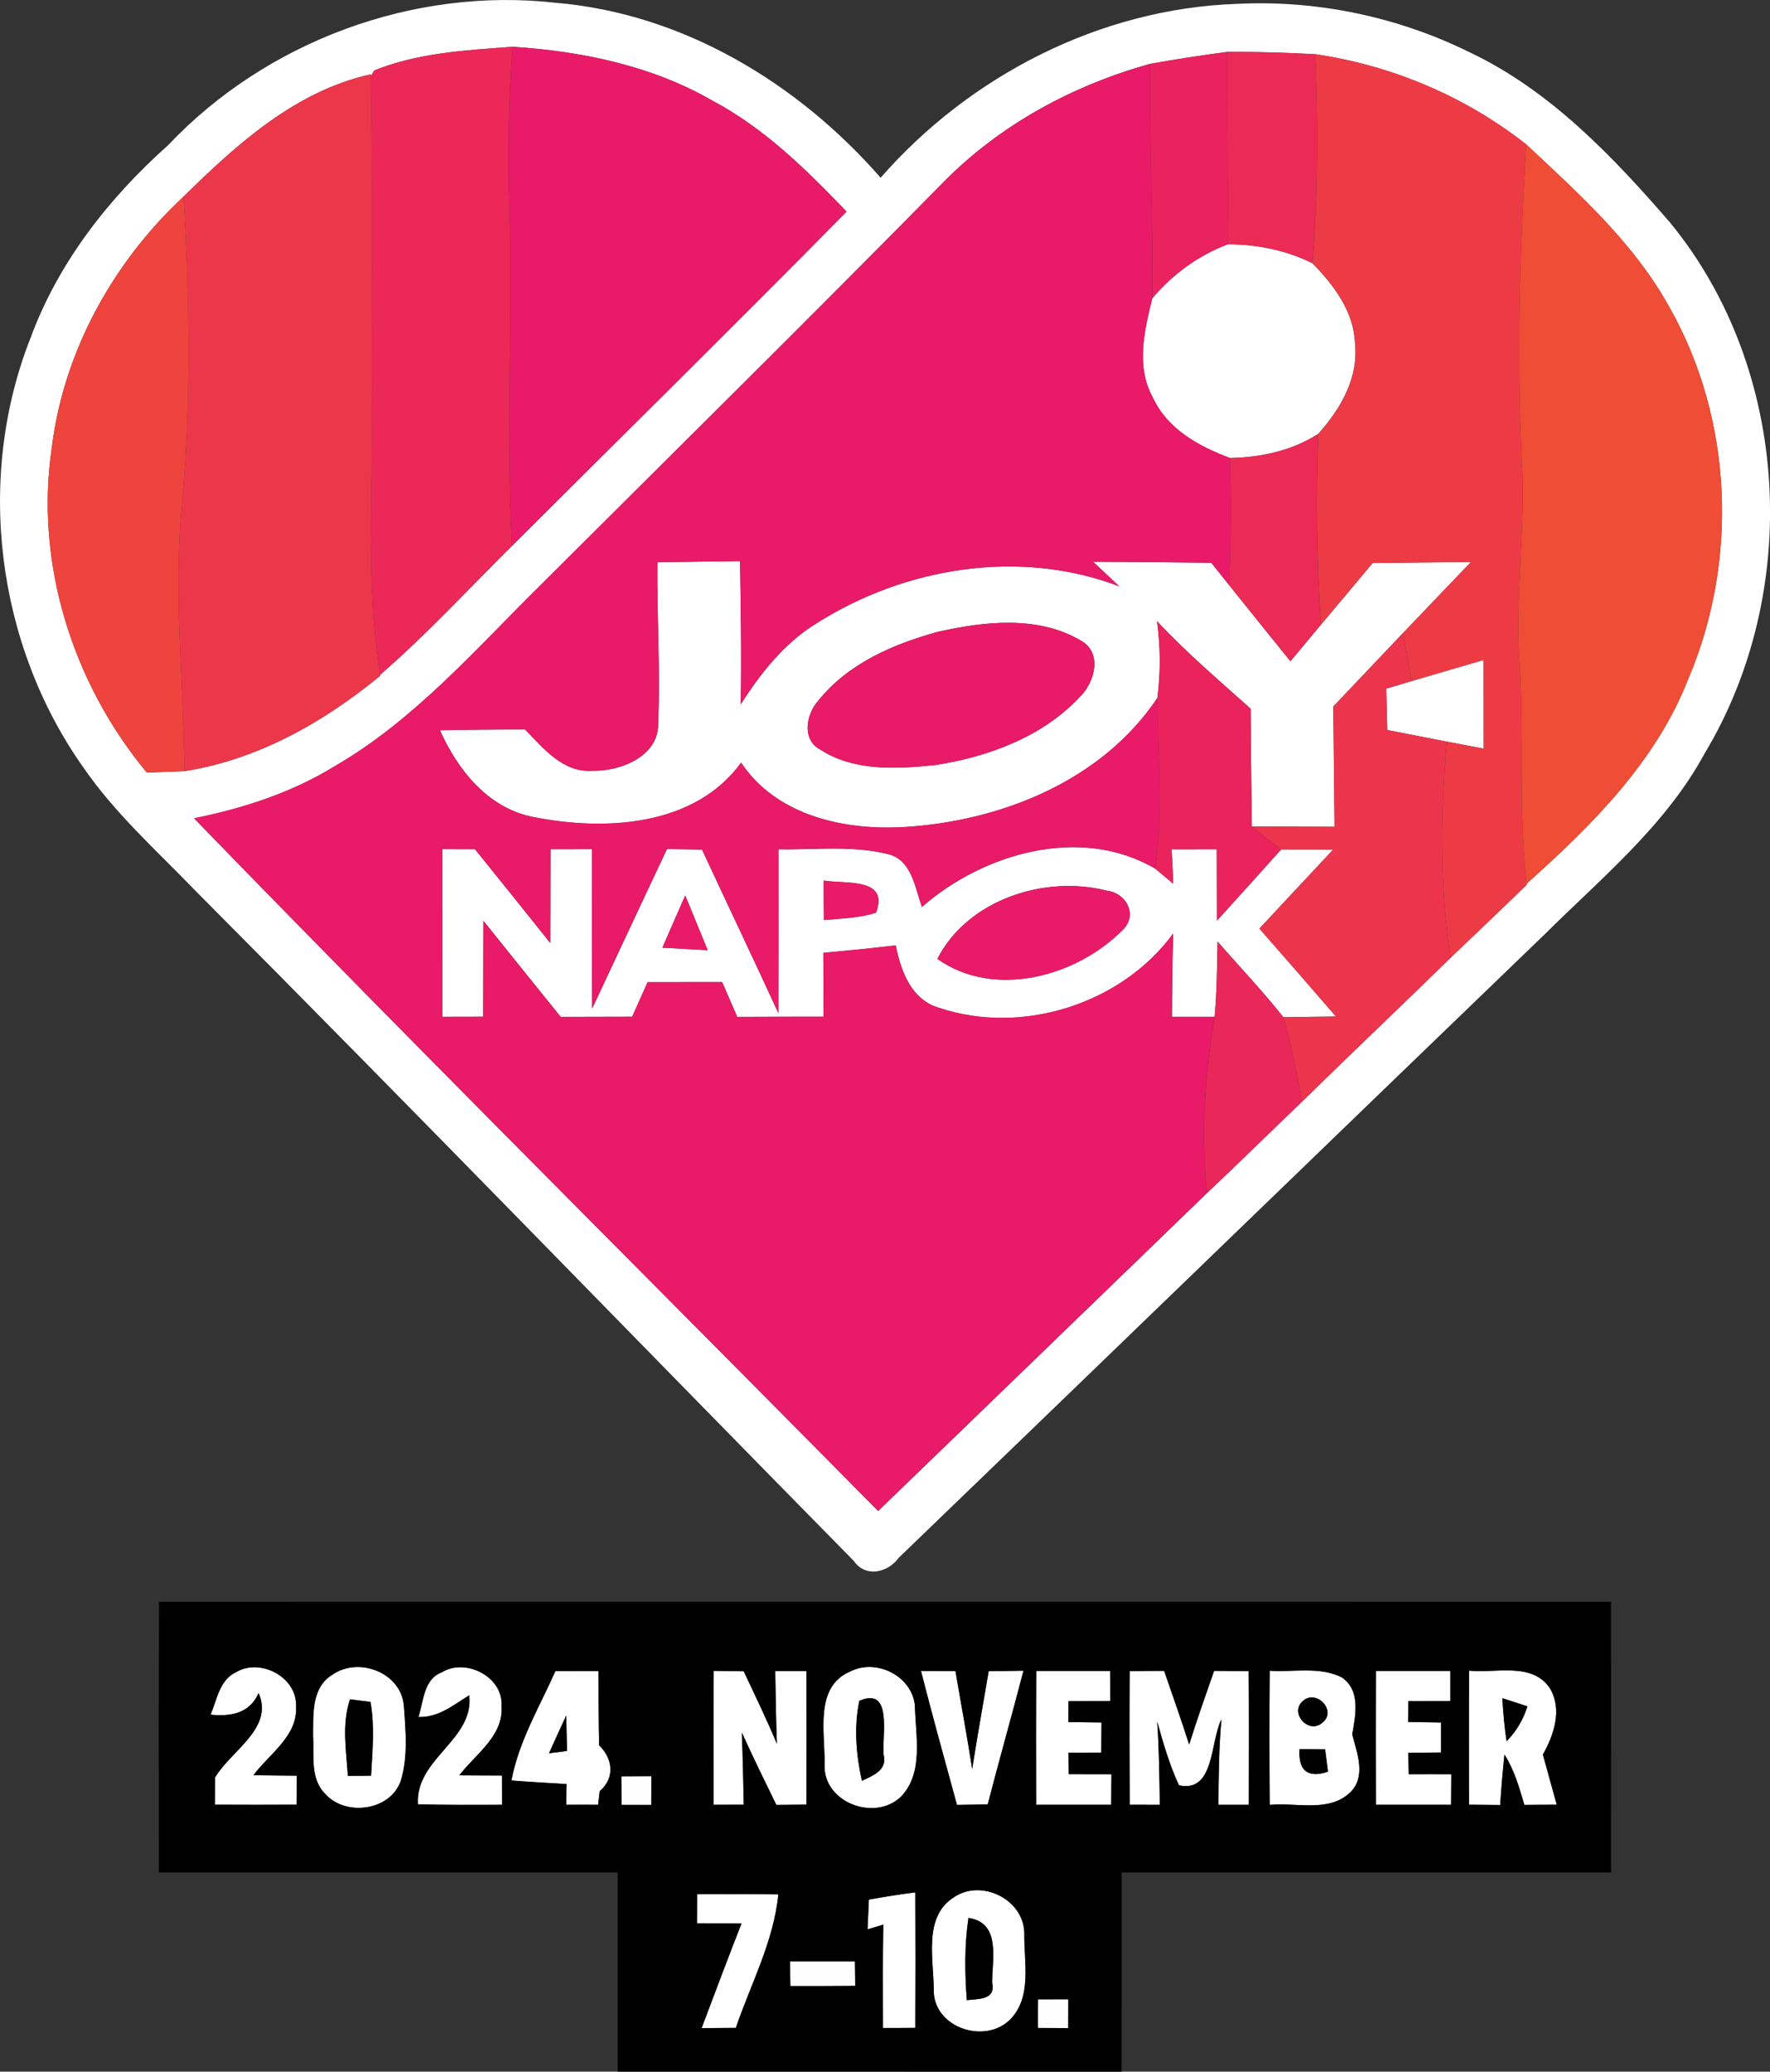
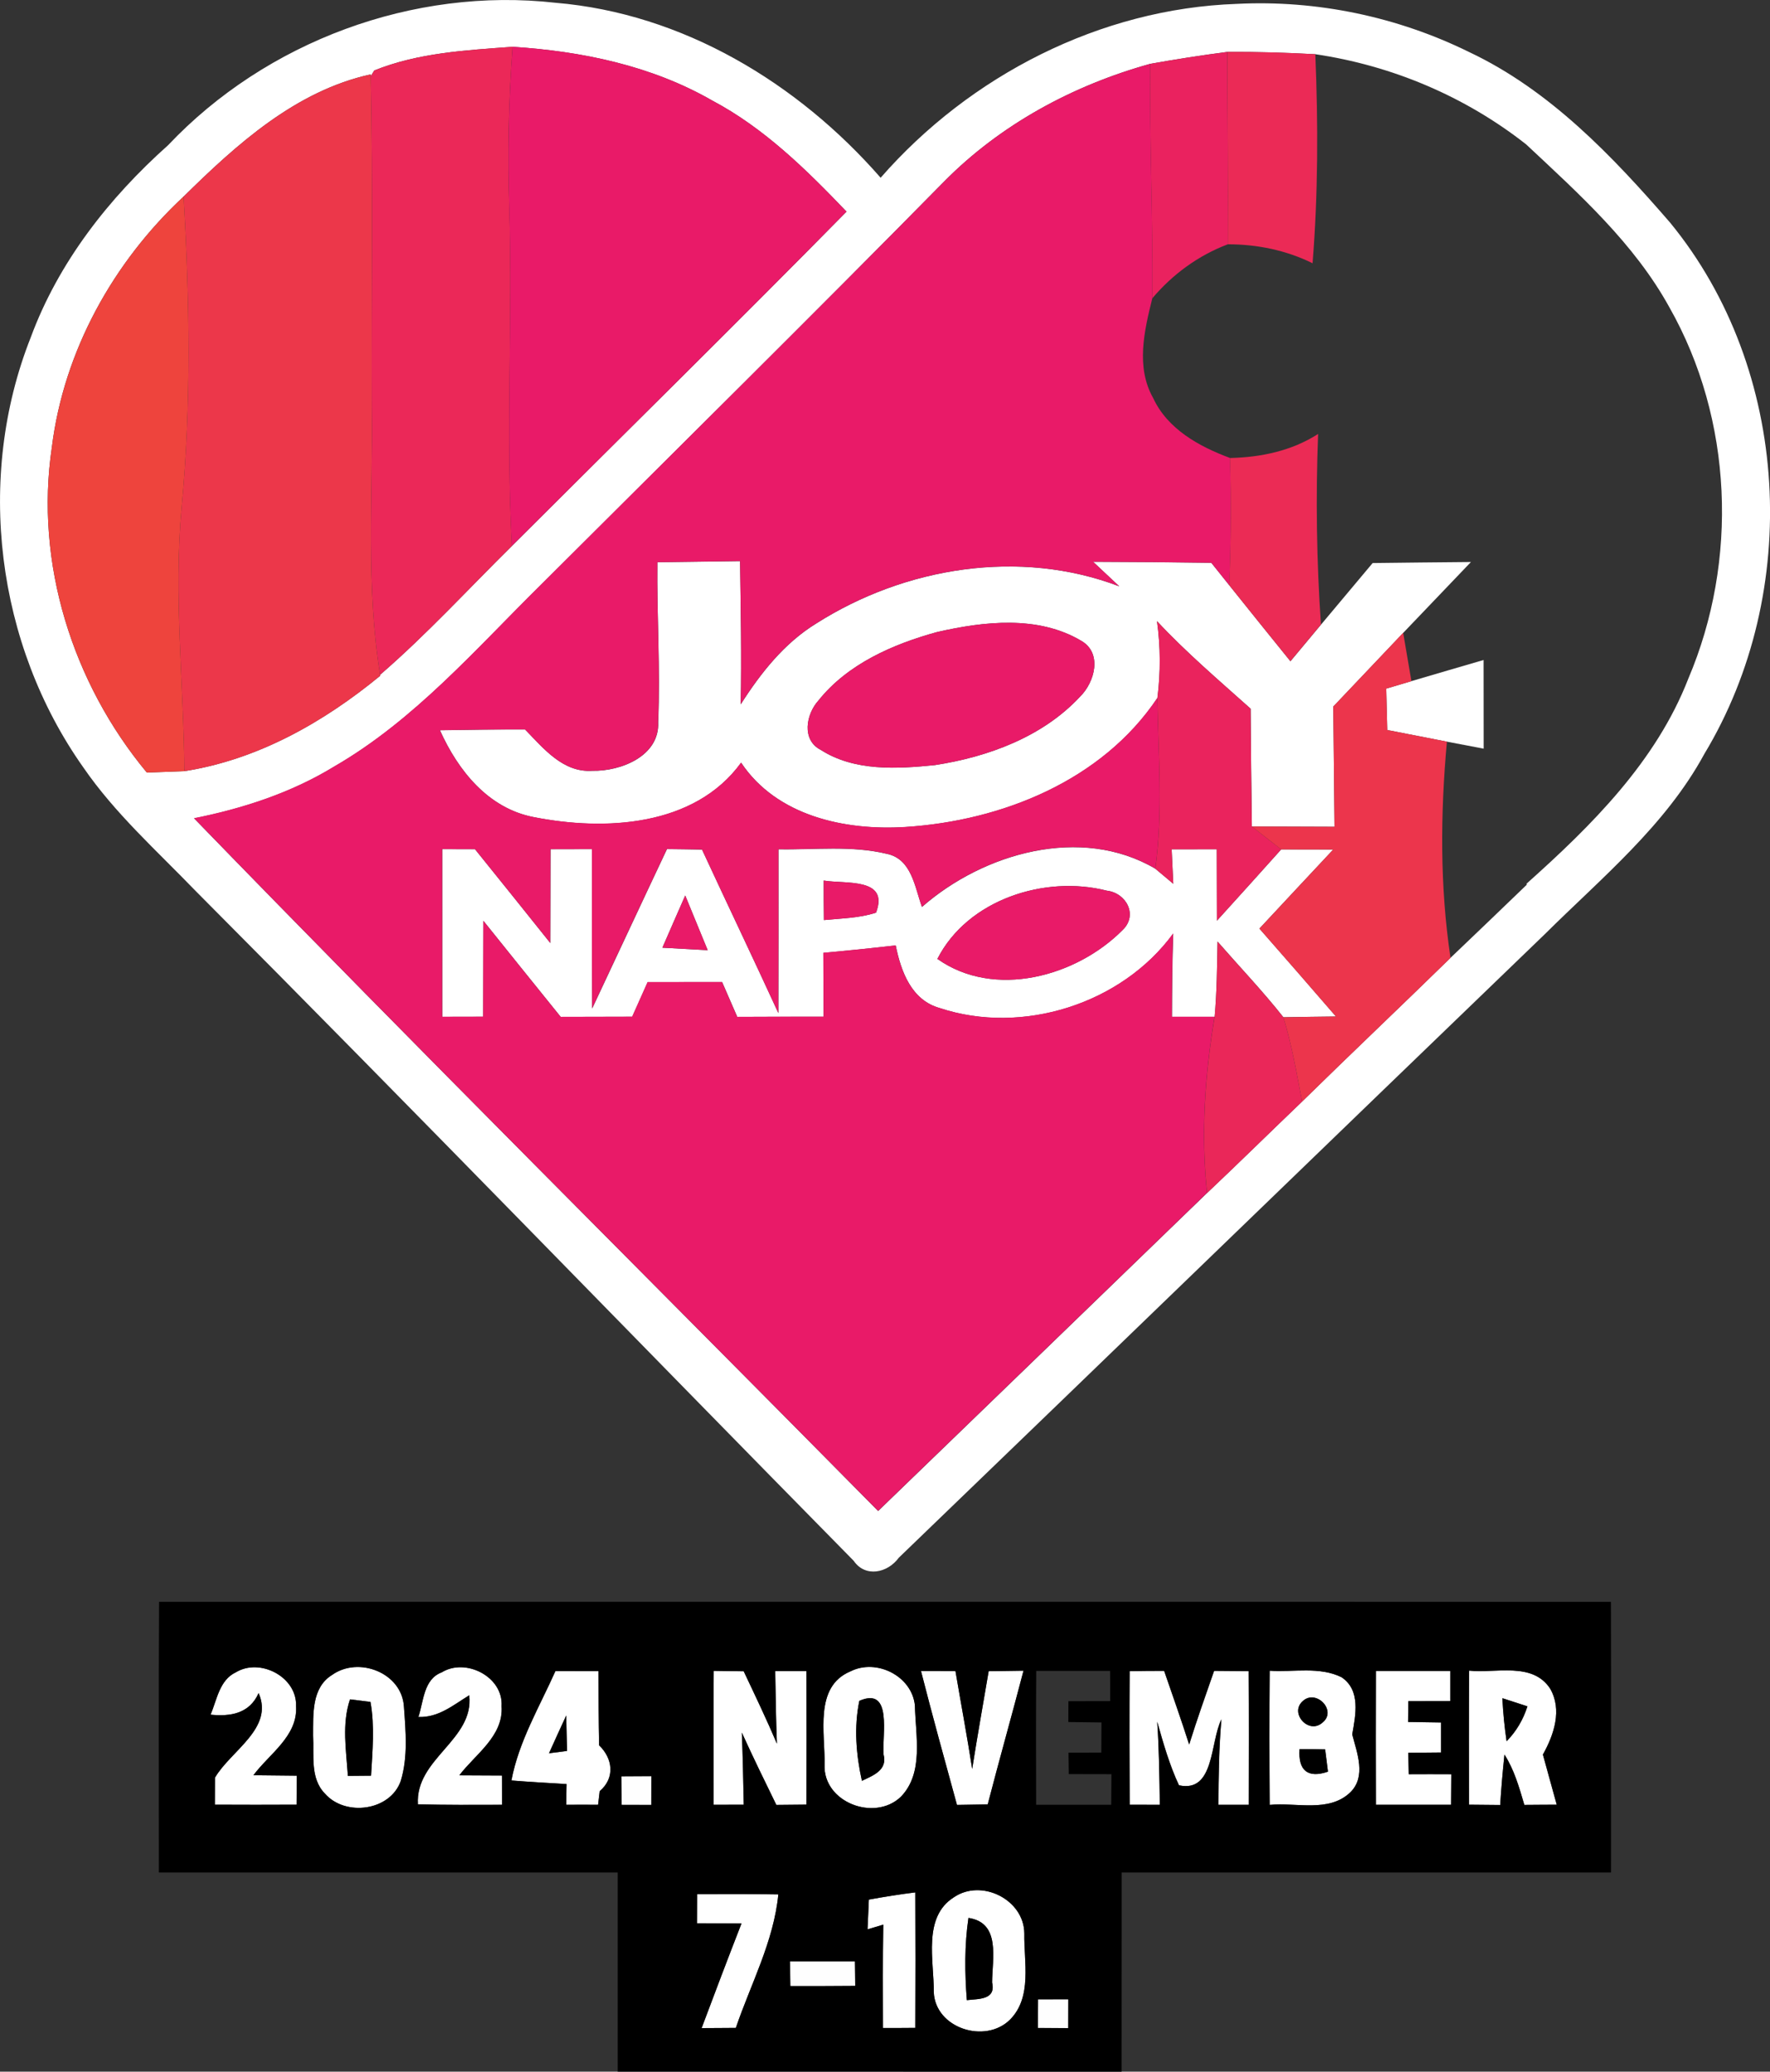
<svg xmlns="http://www.w3.org/2000/svg" version="1.1" id="Layer_1" x="0px" y="0px" width="42.727px" height="50px" viewBox="130.509 124.18 42.727 50" enable-background="new 130.509 124.18 42.727 50" xml:space="preserve">
  <rect x="130.509" y="124.18" width="42.727" height="50" fill="#333333" stroke="none" />
  <g id="_x23_ffffffff">
    <path fill="#FFFFFF" d="M134.566,127.685c2.371-2.506,5.922-3.825,9.354-3.438c3.066,0.256,5.849,1.934,7.847,4.223   c2.156-2.467,5.303-4.082,8.593-4.196c1.932-0.099,3.88,0.309,5.613,1.162c1.948,0.919,3.462,2.513,4.85,4.115   c2.917,3.553,3.188,8.915,0.827,12.827c-0.939,1.729-2.48,2.988-3.856,4.354c-5.2,5.009-10.388,10.035-15.589,15.044   c-0.266,0.366-0.806,0.487-1.089,0.073c-5.298-5.382-10.552-10.81-15.882-16.163c-0.935-0.97-1.95-1.873-2.716-2.988   c-2.099-2.968-2.607-6.99-1.267-10.374C131.92,130.511,133.137,128.96,134.566,127.685 M139.543,125.881l-0.084,0.139l-0.002-0.045   c-1.809,0.398-3.233,1.687-4.516,2.949c-1.701,1.583-2.893,3.731-3.18,6.048c-0.417,2.796,0.498,5.695,2.293,7.854   c0.302-0.012,0.604-0.023,0.905-0.034c1.77-0.277,3.361-1.178,4.731-2.305l-0.005-0.021c1.123-0.972,2.126-2.067,3.181-3.109   c2.693-2.689,5.407-5.357,8.078-8.069c-0.971-1.015-1.991-2.019-3.244-2.682c-1.463-0.841-3.146-1.189-4.815-1.296   C141.759,125.392,140.602,125.453,139.543,125.881 M158.274,125.721c-1.861,0.517-3.615,1.463-4.978,2.844   c-3.217,3.268-6.482,6.489-9.727,9.729c-1.578,1.555-3.052,3.267-4.991,4.388c-1.036,0.633-2.2,1.013-3.384,1.249   c5.453,5.622,11.009,11.144,16.513,16.718c2.649-2.557,5.293-5.117,7.94-7.676c0.771-0.729,1.527-1.473,2.293-2.206   c1.187-1.164,2.394-2.307,3.583-3.469c0.615-0.585,1.228-1.175,1.841-1.765l-0.003-0.027c1.571-1.404,3.124-2.943,3.903-4.946   c1.212-2.847,1.077-6.258-0.455-8.96c-0.851-1.548-2.186-2.742-3.459-3.935c-1.473-1.159-3.24-1.904-5.092-2.177   c-0.709-0.037-1.416-0.06-2.122-0.055C159.514,125.513,158.894,125.611,158.274,125.721z" />
-     <path fill="#FFFFFF" d="M158.324,131.38c0.489-0.579,1.111-1.036,1.822-1.304c0.707,0,1.411,0.142,2.047,0.458   c0.512,0.526,0.994,1.159,1.024,1.925c0.094,0.834-0.348,1.598-0.89,2.195c-0.634,0.407-1.381,0.565-2.127,0.581   c-0.743-0.276-1.509-0.695-1.856-1.447C157.922,133.04,158.13,132.162,158.324,131.38z" />
    <path fill="#FFFFFF" d="M146.378,137.75c0.665-0.009,1.331-0.018,1.996-0.027c0.016,1.152,0.039,2.305,0.016,3.457   c0.48-0.754,1.052-1.479,1.825-1.953c2.14-1.36,4.909-1.811,7.312-0.896c-0.157-0.149-0.474-0.444-0.631-0.592   c0.951,0.002,1.902,0.011,2.854,0.025c0.107,0.135,0.322,0.405,0.432,0.54c0.489,0.613,0.983,1.224,1.478,1.836   c0.247-0.295,0.491-0.59,0.738-0.885c0.416-0.496,0.832-0.99,1.246-1.486c0.791-0.009,1.582-0.019,2.373-0.025   c-0.544,0.569-1.09,1.139-1.635,1.71c-0.562,0.592-1.125,1.187-1.688,1.779c0.01,0.967,0.021,1.934,0.03,2.901   c-0.665-0.002-1.331-0.004-1.996-0.007c-0.014-0.946-0.022-1.896-0.029-2.842c-0.769-0.688-1.556-1.358-2.26-2.113   c0.085,0.615,0.087,1.239,0.01,1.854c-1.336,1.996-3.755,2.965-6.08,3.114c-1.459,0.092-3.107-0.261-3.969-1.552   c-1.125,1.548-3.288,1.653-5.005,1.314c-1.1-0.21-1.829-1.125-2.266-2.097c0.686-0.011,1.37-0.021,2.056-0.018   c0.443,0.455,0.915,1.045,1.624,0.997c0.688,0.014,1.628-0.356,1.589-1.177C146.451,140.322,146.364,139.035,146.378,137.75    M153.127,139.435c-1.065,0.293-2.155,0.769-2.86,1.651c-0.302,0.332-0.414,0.956,0.057,1.194c0.81,0.519,1.836,0.459,2.753,0.366   c1.285-0.197,2.602-0.682,3.503-1.651c0.356-0.348,0.546-1.054,0.029-1.349C155.566,139.025,154.259,139.176,153.127,139.435z" />
    <path fill="#FFFFFF" d="M164.58,140.619c0.581-0.174,1.161-0.338,1.742-0.51c0,0.713,0,1.427,0.002,2.14   c-0.297-0.057-0.592-0.114-0.887-0.169c-0.48-0.094-0.96-0.188-1.44-0.281c-0.01-0.333-0.016-0.665-0.025-0.999   C164.176,140.74,164.377,140.679,164.58,140.619z" />
    <path fill="#FFFFFF" d="M141.185,144.675c0.263,0,0.526,0,0.791,0.002c0.606,0.752,1.214,1.507,1.818,2.264   c0.002-0.755,0.002-1.509,0.005-2.264c0.333,0,0.667-0.002,1.001-0.002c0,1.28-0.002,2.563,0.004,3.846   c0.604-1.283,1.2-2.567,1.806-3.848c0.281,0.002,0.562,0.007,0.846,0.012c0.61,1.317,1.237,2.627,1.843,3.946   c0.004-1.317,0.002-2.636,0.002-3.953c0.871,0.016,1.762-0.096,2.616,0.11c0.602,0.125,0.674,0.805,0.848,1.282   c1.486-1.303,3.84-1.978,5.634-0.923c0.108,0.091,0.325,0.272,0.433,0.363c-0.014-0.279-0.025-0.556-0.039-0.832   c0.364-0.002,0.725-0.002,1.089-0.002c0,0.574,0.002,1.148,0.004,1.724c0.52-0.572,1.036-1.146,1.551-1.72   c0.418,0,0.837,0,1.257,0.002c-0.594,0.636-1.19,1.271-1.783,1.909c0.617,0.704,1.234,1.411,1.848,2.122   c-0.423,0.004-0.846,0.011-1.269,0.018c-0.501-0.633-1.06-1.219-1.59-1.827c-0.011,0.605-0.016,1.214-0.07,1.817   c-0.343,0-0.687,0-1.029,0c0.002-0.67,0.007-1.34,0.03-2.01c-1.244,1.704-3.646,2.46-5.637,1.799   c-0.686-0.192-0.935-0.885-1.062-1.511c-0.583,0.066-1.164,0.126-1.747,0.179c0.004,0.514,0.004,1.026,0.007,1.541   c-0.695,0-1.39,0-2.085,0.004c-0.121-0.281-0.245-0.562-0.366-0.841c-0.599,0-1.198,0-1.797,0.002   c-0.124,0.277-0.249,0.556-0.373,0.835c-0.576,0-1.15,0.002-1.726,0.004c-0.625-0.771-1.244-1.545-1.866-2.318   c-0.002,0.773-0.002,1.543-0.005,2.314c-0.329,0-0.658,0-0.988,0.002C141.185,147.373,141.185,146.024,141.185,144.675    M150.393,145.432c0,0.318,0,0.636,0.005,0.954c0.418-0.042,0.851-0.046,1.258-0.179   C151.981,145.35,150.907,145.521,150.393,145.432 M153.137,147.323c1.376,0.974,3.358,0.427,4.472-0.698   c0.375-0.359,0.09-0.894-0.382-0.949C155.731,145.295,153.868,145.89,153.137,147.323 M147.05,145.793   c-0.185,0.418-0.368,0.839-0.551,1.26c0.363,0.021,0.727,0.041,1.093,0.06C147.411,146.671,147.23,146.232,147.05,145.793z" />
    <path fill="#FFFFFF" d="M136.201,164.542c0.583-0.356,1.482,0.11,1.454,0.816c0.046,0.721-0.645,1.15-1.029,1.667   c0.35,0.002,0.697,0.007,1.047,0.011c-0.002,0.233-0.005,0.467-0.005,0.7c-0.658,0.005-1.317,0.002-1.973,0   c0-0.217,0.002-0.435,0.002-0.651c0.379-0.651,1.429-1.191,1.054-2.042c-0.22,0.496-0.677,0.569-1.159,0.521   C135.744,165.205,135.808,164.726,136.201,164.542z" />
    <path fill="#FFFFFF" d="M138.526,164.604c0.64-0.455,1.683-0.053,1.733,0.764c0.043,0.594,0.101,1.216-0.076,1.794   c-0.253,0.728-1.34,0.867-1.829,0.309c-0.366-0.37-0.261-0.933-0.288-1.403C138.071,165.555,138.025,164.913,138.526,164.604    M138.958,165.194c-0.201,0.594-0.091,1.234-0.052,1.847c0.139-0.002,0.42-0.005,0.56-0.005c0.034-0.592,0.091-1.192-0.014-1.78   C139.329,165.242,139.082,165.21,138.958,165.194z" />
    <path fill="#FFFFFF" d="M140.609,165.619c0.126-0.375,0.124-0.912,0.562-1.077c0.579-0.356,1.491,0.105,1.445,0.816   c0.05,0.723-0.629,1.155-1.02,1.669c0.343,0.003,0.686,0.003,1.029,0.005c0,0.176,0.002,0.53,0.002,0.706   c-0.677,0.003-1.354,0.005-2.03-0.011c-0.069-1.104,1.36-1.551,1.239-2.632C141.451,165.331,141.096,165.638,140.609,165.619z" />
    <path fill="#FFFFFF" d="M143.917,164.511c0.345,0,0.693,0,1.041,0c0.002,0.597,0,1.195,0.014,1.792   c0.325,0.311,0.396,0.782,0.014,1.106c-0.009,0.082-0.03,0.247-0.039,0.329c-0.256-0.002-0.512-0.002-0.768,0   c0-0.125,0.004-0.377,0.007-0.5c-0.443-0.027-0.887-0.051-1.331-0.087C143.033,166.207,143.531,165.377,143.917,164.511    M144.178,165.583c-0.14,0.302-0.279,0.605-0.416,0.912c0.107-0.014,0.327-0.041,0.434-0.056   C144.189,166.154,144.185,165.868,144.178,165.583z" />
    <path fill="#FFFFFF" d="M147.738,164.506c0.181,0.002,0.542,0.009,0.723,0.011c0.274,0.579,0.551,1.157,0.802,1.747   c-0.023-0.583-0.032-1.168-0.041-1.753c0.188,0,0.564,0,0.752,0c0.005,1.074,0.005,2.148,0,3.224   c-0.181,0.002-0.544,0.004-0.725,0.007c-0.284-0.579-0.565-1.157-0.833-1.745c0.023,0.581,0.035,1.159,0.046,1.74   c-0.183,0-0.544,0.002-0.727,0.002C147.733,166.662,147.731,165.583,147.738,164.506z" />
    <path fill="#FFFFFF" d="M151.035,164.52c0.629-0.318,1.486,0.107,1.56,0.82c0.014,0.725,0.224,1.628-0.341,2.207   c-0.636,0.605-1.877,0.132-1.84-0.777C150.432,166.017,150.155,164.89,151.035,164.52 M151.253,165.23   c-0.133,0.636-0.078,1.299,0.062,1.93c0.271-0.128,0.624-0.259,0.523-0.636C151.799,166.064,152.064,164.874,151.253,165.23z" />
    <path fill="#FFFFFF" d="M152.741,164.508c0.276,0,0.556,0,0.832,0.003c0.133,0.786,0.281,1.572,0.404,2.363   c0.124-0.788,0.266-1.575,0.398-2.359c0.21-0.002,0.631-0.009,0.841-0.012c-0.281,1.077-0.585,2.149-0.864,3.227   c-0.188,0.002-0.558,0.009-0.742,0.012C153.314,166.664,153.018,165.59,152.741,164.508z" />
    <path fill="#FFFFFF" d="M157.778,164.513c0.278-0.005,0.556-0.007,0.834-0.007c0.204,0.592,0.412,1.182,0.604,1.778   c0.186-0.597,0.396-1.188,0.602-1.778c0.21,0.002,0.626,0.005,0.835,0.007c0.007,1.074,0.004,2.149,0.002,3.226   c-0.185,0-0.551,0-0.733,0c0.004-0.688,0.013-1.376,0.073-2.062c-0.275,0.541-0.161,1.78-1.025,1.591   c-0.23-0.491-0.379-1.016-0.525-1.534c0.046,0.665,0.053,1.335,0.062,2.005c-0.181,0-0.546,0-0.727-0.002   C157.773,166.662,157.771,165.587,157.778,164.513z" />
    <path fill="#FFFFFF" d="M161.159,164.503c0.574,0.039,1.203-0.107,1.736,0.158c0.466,0.315,0.338,0.912,0.256,1.379   c0.116,0.448,0.343,1.013-0.044,1.396c-0.517,0.499-1.308,0.24-1.948,0.305C161.152,166.662,161.15,165.583,161.159,164.503    M161.965,165.229c-0.344,0.288,0.135,0.827,0.469,0.525C162.79,165.471,162.287,164.944,161.965,165.229 M161.88,166.395   c-0.039,0.521,0.206,0.709,0.686,0.544c-0.016-0.135-0.052-0.402-0.068-0.537C162.289,166.396,162.083,166.395,161.88,166.395z" />
    <path fill="#FFFFFF" d="M165.973,164.501c0.647,0.068,1.527-0.217,1.955,0.433c0.297,0.514,0.094,1.113-0.174,1.593   c0.109,0.403,0.224,0.806,0.334,1.21c-0.195,0.002-0.586,0.002-0.782,0.005c-0.124-0.419-0.242-0.844-0.48-1.215   c-0.043,0.405-0.077,0.81-0.103,1.217c-0.189-0.002-0.565-0.005-0.753-0.007C165.968,166.657,165.966,165.58,165.973,164.501    M166.775,165.166c0.018,0.348,0.052,0.693,0.103,1.039c0.235-0.238,0.402-0.524,0.503-0.842   C167.23,165.315,166.929,165.217,166.775,165.166z" />
-     <path fill="#FFFFFF" d="M155.523,164.508c0.595,0,1.189,0,1.783,0c0,0.183,0.003,0.547,0.003,0.729   c-0.337,0-0.673,0.002-1.009,0.002c0,0.126,0,0.378-0.002,0.503c0.268,0.003,0.532,0.005,0.8,0.01   c-0.002,0.181-0.002,0.546-0.004,0.727c-0.197,0-0.593,0.003-0.792,0.003c0.003,0.13,0.005,0.389,0.007,0.517   c0.344,0,0.687,0.002,1.029,0.002c0,0.247-0.002,0.491-0.005,0.738c-0.604,0-1.207,0-1.812,0   C155.519,166.662,155.517,165.585,155.523,164.508z" />
    <path fill="#FFFFFF" d="M163.723,164.508c0.6,0,1.198,0,1.797,0c0,0.183,0,0.547,0,0.729c-0.338,0-0.677,0.002-1.015,0.002   c0,0.126-0.005,0.378-0.005,0.501c0.263,0.005,0.53,0.007,0.796,0.012c0,0.24,0,0.482,0,0.725   c-0.196,0.002-0.595,0.005-0.791,0.007c0.002,0.128,0.007,0.387,0.011,0.517c0.341-0.002,0.685-0.002,1.027,0   c-0.003,0.245-0.003,0.491-0.005,0.738c-0.605,0-1.21,0-1.815,0C163.721,166.662,163.718,165.585,163.723,164.508z" />
    <path fill="#FFFFFF" d="M147.336,169.895c0.654-0.004,1.308-0.004,1.961,0.007c-0.112,1.137-0.663,2.156-1.026,3.222   c-0.206,0.003-0.618,0.003-0.826,0.005c0.316-0.844,0.636-1.688,0.963-2.526c-0.359-0.003-0.718-0.003-1.075-0.005   C147.333,170.423,147.336,170.07,147.336,169.895z" />
    <path fill="#FFFFFF" d="M151.483,170.027c0.373-0.068,0.745-0.128,1.12-0.174c0.005,1.091,0.005,2.179,0,3.27   c-0.194,0.003-0.585,0.003-0.779,0.003c-0.002-0.833-0.007-1.662,0.007-2.495c-0.097,0.03-0.286,0.087-0.38,0.114   C151.458,170.567,151.477,170.208,151.483,170.027z" />
    <path fill="#FFFFFF" d="M153.532,169.973c0.667-0.46,1.699,0.053,1.703,0.871c-0.012,0.688,0.196,1.534-0.345,2.08   c-0.6,0.595-1.807,0.208-1.841-0.667C153.059,171.507,152.777,170.453,153.532,169.973 M153.887,170.469   c-0.097,0.656-0.09,1.324-0.039,1.984c0.27-0.034,0.709,0.003,0.61-0.425C154.46,171.452,154.673,170.585,153.887,170.469z" />
  </g>
  <g id="_x23_eb2858ff">
    <path fill="#EB2858" d="M139.543,125.881c1.059-0.428,2.216-0.489,3.341-0.572c-0.101,1.306-0.124,2.618-0.08,3.928   c0.078,2.707-0.085,5.414,0.062,8.119c-1.054,1.042-2.058,2.138-3.181,3.109c-0.345-2.128-0.173-4.287-0.201-6.432   c-0.011-2.67,0.03-5.343-0.025-8.014L139.543,125.881z" />
  </g>
  <g id="_x23_e91a68ff">
    <path fill="#E91A68" d="M142.884,125.309c1.669,0.107,3.352,0.455,4.815,1.296c1.253,0.663,2.273,1.667,3.244,2.682   c-2.67,2.711-5.384,5.38-8.078,8.069c-0.146-2.705,0.016-5.412-0.062-8.119C142.761,127.927,142.784,126.615,142.884,125.309z" />
    <path fill="#E91A68" d="M153.297,128.565c1.362-1.381,3.116-2.328,4.978-2.844c-0.019,1.886,0.07,3.772,0.05,5.659   c-0.194,0.782-0.402,1.66,0.021,2.407c0.348,0.752,1.113,1.171,1.856,1.447c0.03,1.022,0.025,2.046-0.021,3.068   c-0.109-0.135-0.324-0.404-0.432-0.54c-0.951-0.014-1.902-0.022-2.854-0.025c0.157,0.148,0.474,0.443,0.631,0.592   c-2.403-0.915-5.172-0.464-7.312,0.896c-0.773,0.474-1.344,1.198-1.825,1.953c0.023-1.152,0-2.305-0.016-3.457   c-0.665,0.009-1.331,0.019-1.996,0.027c-0.014,1.285,0.073,2.572,0.018,3.857c0.039,0.821-0.901,1.191-1.589,1.177   c-0.709,0.048-1.18-0.542-1.624-0.997c-0.686-0.002-1.37,0.007-2.056,0.018c0.437,0.972,1.166,1.887,2.266,2.097   c1.717,0.338,3.88,0.233,5.005-1.314c0.862,1.292,2.51,1.644,3.969,1.552c2.325-0.148,4.744-1.118,6.08-3.114   c0.022,1.374,0.14,2.75-0.049,4.12c-1.794-1.054-4.147-0.38-5.634,0.923c-0.174-0.478-0.246-1.157-0.848-1.282   c-0.854-0.206-1.745-0.094-2.616-0.11c0,1.317,0.002,2.636-0.002,3.953c-0.606-1.319-1.232-2.629-1.843-3.946   c-0.284-0.005-0.565-0.009-0.846-0.012c-0.606,1.281-1.203,2.565-1.806,3.848c-0.007-1.283-0.004-2.565-0.004-3.846   c-0.334,0-0.668,0.002-1.001,0.002c-0.002,0.754-0.002,1.509-0.005,2.264c-0.604-0.757-1.211-1.512-1.818-2.264   c-0.265-0.002-0.528-0.002-0.791-0.002c0,1.349,0,2.698,0,4.047c0.33-0.002,0.659-0.002,0.988-0.002   c0.002-0.771,0.002-1.541,0.005-2.314c0.622,0.773,1.241,1.548,1.866,2.318c0.576-0.002,1.15-0.004,1.726-0.004   c0.124-0.279,0.249-0.558,0.373-0.835c0.599-0.002,1.198-0.002,1.797-0.002c0.121,0.279,0.245,0.56,0.366,0.841   c0.695-0.004,1.39-0.004,2.085-0.004c-0.002-0.515-0.002-1.027-0.007-1.541c0.583-0.053,1.164-0.112,1.747-0.179   c0.128,0.626,0.377,1.319,1.062,1.511c1.991,0.661,4.393-0.096,5.637-1.799c-0.023,0.67-0.028,1.34-0.03,2.01   c0.343,0,0.687,0,1.029,0c-0.233,1.406-0.332,2.831-0.181,4.25c-2.647,2.559-5.291,5.119-7.94,7.676   c-5.504-5.574-11.06-11.096-16.513-16.718c1.184-0.236,2.348-0.615,3.384-1.249c1.939-1.121,3.414-2.833,4.991-4.388   C146.814,135.054,150.08,131.833,153.297,128.565z" />
    <path fill="#E91A68" d="M153.127,139.435c1.132-0.258,2.439-0.409,3.482,0.21c0.517,0.295,0.327,1.001-0.029,1.349   c-0.901,0.969-2.218,1.454-3.503,1.651c-0.917,0.094-1.943,0.153-2.753-0.366c-0.471-0.238-0.359-0.862-0.057-1.194   C150.972,140.203,152.062,139.728,153.127,139.435z" />
    <path fill="#E91A68" d="M150.393,145.432c0.515,0.089,1.589-0.083,1.263,0.775c-0.407,0.133-0.84,0.137-1.258,0.179   C150.393,146.068,150.393,145.75,150.393,145.432z" />
    <path fill="#E91A68" d="M153.137,147.323c0.731-1.434,2.595-2.028,4.09-1.646c0.472,0.055,0.757,0.59,0.382,0.949   C156.495,147.75,154.513,148.297,153.137,147.323z" />
    <path fill="#E91A68" d="M147.05,145.793c0.181,0.439,0.361,0.878,0.542,1.319c-0.366-0.019-0.729-0.039-1.093-0.06   C146.682,146.632,146.865,146.212,147.05,145.793z" />
  </g>
  <g id="_x23_ea225fff">
    <path fill="#EA225F" d="M158.274,125.721c0.619-0.11,1.239-0.208,1.863-0.288c0,1.548,0.019,3.096,0.009,4.644   c-0.711,0.268-1.333,0.725-1.822,1.304C158.345,129.493,158.256,127.607,158.274,125.721z" />
  </g>
  <g id="_x23_eb2a56ff">
    <path fill="#EB2A56" d="M160.138,125.433c0.706-0.005,1.413,0.018,2.122,0.055c0.07,1.681,0.068,3.368-0.066,5.046   c-0.636-0.315-1.34-0.458-2.047-0.458C160.156,128.528,160.138,126.98,160.138,125.433z" />
  </g>
  <g id="_x23_ed3b46ff">
-     <path fill="#ED3B46" d="M162.26,125.487c1.852,0.272,3.619,1.018,5.092,2.177c-0.165,2.659-0.233,5.33-0.09,7.994   c0.037,1.522-0.178,3.043-0.07,4.566c0.111,1.758-0.039,3.528,0.171,5.282l0.003,0.027c-0.613,0.59-1.226,1.18-1.841,1.765   c-0.259-1.729-0.245-3.48-0.087-5.218c0.295,0.055,0.59,0.112,0.887,0.169c-0.002-0.713-0.002-1.427-0.002-2.14   c-0.581,0.171-1.161,0.336-1.742,0.51c-0.066-0.389-0.133-0.777-0.199-1.166c0.545-0.572,1.091-1.141,1.635-1.71   c-0.791,0.007-1.582,0.016-2.373,0.025c-0.414,0.496-0.83,0.99-1.246,1.486c-0.105-1.532-0.128-3.066-0.068-4.6   c0.542-0.597,0.983-1.36,0.89-2.195c-0.03-0.766-0.513-1.399-1.024-1.925C162.328,128.855,162.33,127.168,162.26,125.487z" />
-   </g>
+     </g>
  <g id="_x23_ec374aff">
    <path fill="#EC374A" d="M134.941,128.924c1.283-1.262,2.707-2.551,4.516-2.949l0.002,0.045c0.055,2.671,0.014,5.344,0.025,8.014   c0.028,2.145-0.144,4.303,0.201,6.432l0.005,0.021c-1.37,1.127-2.961,2.028-4.731,2.305c-0.014-2.12-0.263-4.242-0.066-6.359   C135.128,133.936,135.085,131.425,134.941,128.924z" />
  </g>
  <g id="_x23_ef4d35ff">
-     <path fill="#EF4D35" d="M167.262,135.658c-0.144-2.664-0.075-5.334,0.09-7.994c1.273,1.193,2.608,2.387,3.459,3.935   c1.532,2.703,1.667,6.114,0.455,8.96c-0.779,2.003-2.332,3.542-3.903,4.946c-0.21-1.754-0.06-3.523-0.171-5.282   C167.084,138.701,167.299,137.18,167.262,135.658z" />
-   </g>
+     </g>
  <g id="_x23_ee443dff">
    <path fill="#EE443D" d="M131.761,134.972c0.288-2.316,1.479-4.465,3.18-6.048c0.144,2.501,0.188,5.012-0.048,7.509   c-0.197,2.117,0.052,4.239,0.066,6.359c-0.302,0.011-0.604,0.022-0.905,0.034C132.259,140.667,131.344,137.768,131.761,134.972z" />
  </g>
  <g id="_x23_eb2b55ff">
    <path fill="#EB2B55" d="M160.201,135.234c0.746-0.016,1.493-0.173,2.127-0.581c-0.06,1.534-0.037,3.068,0.068,4.6   c-0.247,0.295-0.491,0.59-0.738,0.885c-0.494-0.613-0.988-1.224-1.478-1.836C160.227,137.281,160.231,136.257,160.201,135.234z" />
  </g>
  <g id="_x23_ea235dff">
    <path fill="#EA235D" d="M158.438,139.172c0.704,0.754,1.491,1.424,2.26,2.113c0.007,0.946,0.016,1.896,0.029,2.842   c0.235,0.186,0.471,0.368,0.709,0.553c-0.515,0.574-1.031,1.148-1.551,1.72c-0.002-0.576-0.004-1.15-0.004-1.724   c-0.364,0-0.725,0-1.089,0.002c0.014,0.276,0.025,0.553,0.039,0.832c-0.107-0.091-0.324-0.272-0.433-0.363   c0.188-1.37,0.071-2.746,0.049-4.12C158.525,140.411,158.523,139.787,158.438,139.172z" />
  </g>
  <g id="_x23_ec354cff">
    <path fill="#EC354C" d="M162.693,141.232c0.562-0.592,1.125-1.187,1.688-1.779c0.066,0.389,0.133,0.777,0.199,1.166   c-0.203,0.06-0.404,0.121-0.608,0.181c0.01,0.334,0.016,0.666,0.025,0.999c0.48,0.094,0.96,0.188,1.44,0.281   c-0.158,1.738-0.172,3.489,0.087,5.218c-1.189,1.162-2.396,2.305-3.583,3.469c-0.13-0.682-0.249-1.37-0.452-2.035   c0.423-0.007,0.846-0.014,1.269-0.018c-0.613-0.711-1.23-1.418-1.848-2.122c0.593-0.638,1.189-1.273,1.783-1.909   c-0.42-0.002-0.839-0.002-1.257-0.002c-0.238-0.185-0.474-0.368-0.709-0.553c0.665,0.002,1.331,0.005,1.996,0.007   C162.715,143.166,162.703,142.199,162.693,141.232z" />
  </g>
  <g id="_x23_ea2759ff">
    <path fill="#EA2759" d="M159.899,146.905c0.53,0.608,1.089,1.193,1.59,1.827c0.203,0.666,0.322,1.354,0.452,2.035   c-0.766,0.733-1.522,1.477-2.293,2.206c-0.151-1.42-0.053-2.844,0.181-4.25C159.884,148.119,159.889,147.51,159.899,146.905z" />
  </g>
  <g id="_x23_000000ff">
    <path d="M134.349,162.839c11.682,0.002,23.363-0.005,35.047,0.002c0.007,2.177,0,4.354,0.002,6.532c-3.938,0-7.874,0-11.812,0   c-0.002,1.604,0,3.204-0.002,4.807c-4.055-0.002-8.108,0-12.164-0.002c0-1.601,0-3.204,0-4.805c-3.69,0-7.383-0.002-11.076,0   C134.344,167.194,134.337,165.016,134.349,162.839 M136.201,164.542c-0.393,0.184-0.457,0.663-0.608,1.022   c0.482,0.048,0.939-0.025,1.159-0.521c0.375,0.851-0.675,1.391-1.054,2.042c0,0.217-0.002,0.435-0.002,0.651   c0.656,0.002,1.315,0.005,1.973,0c0-0.233,0.002-0.467,0.005-0.7c-0.35-0.004-0.697-0.009-1.047-0.011   c0.384-0.517,1.075-0.946,1.029-1.667C137.683,164.652,136.784,164.186,136.201,164.542 M138.526,164.604   c-0.5,0.309-0.455,0.95-0.459,1.463c0.027,0.471-0.078,1.033,0.288,1.403c0.489,0.559,1.576,0.419,1.829-0.309   c0.176-0.578,0.119-1.2,0.076-1.794C140.209,164.552,139.166,164.149,138.526,164.604 M140.609,165.619   c0.487,0.019,0.842-0.288,1.228-0.523c0.121,1.081-1.308,1.527-1.239,2.632c0.677,0.016,1.354,0.014,2.03,0.011   c0-0.176-0.002-0.53-0.002-0.706c-0.343-0.002-0.686-0.002-1.029-0.005c0.391-0.514,1.07-0.946,1.02-1.669   c0.045-0.711-0.867-1.173-1.445-0.816C140.732,164.707,140.735,165.244,140.609,165.619 M143.917,164.511   c-0.386,0.866-0.885,1.696-1.063,2.641c0.443,0.036,0.887,0.06,1.331,0.087c-0.002,0.123-0.007,0.375-0.007,0.5   c0.256-0.002,0.512-0.002,0.768,0c0.009-0.082,0.03-0.247,0.039-0.329c0.382-0.324,0.311-0.796-0.014-1.106   c-0.014-0.597-0.012-1.195-0.014-1.792C144.61,164.511,144.263,164.511,143.917,164.511 M147.738,164.506   c-0.007,1.077-0.005,2.156-0.002,3.232c0.183,0,0.544-0.002,0.727-0.002c-0.011-0.581-0.023-1.159-0.046-1.74   c0.268,0.588,0.549,1.166,0.833,1.745c0.181-0.003,0.544-0.005,0.725-0.007c0.005-1.075,0.005-2.149,0-3.224   c-0.188,0-0.564,0-0.752,0c0.009,0.585,0.018,1.17,0.041,1.753c-0.251-0.59-0.528-1.168-0.802-1.747   C148.28,164.515,147.919,164.508,147.738,164.506 M151.035,164.52c-0.88,0.37-0.604,1.497-0.622,2.25   c-0.037,0.909,1.205,1.383,1.84,0.777c0.564-0.579,0.354-1.482,0.341-2.207C152.521,164.627,151.664,164.201,151.035,164.52    M152.741,164.508c0.276,1.082,0.573,2.156,0.869,3.233c0.185-0.003,0.555-0.01,0.742-0.012c0.279-1.077,0.583-2.149,0.864-3.227   c-0.21,0.003-0.631,0.01-0.841,0.012c-0.133,0.784-0.274,1.571-0.398,2.359c-0.123-0.791-0.271-1.577-0.404-2.363   C153.297,164.508,153.018,164.508,152.741,164.508 M157.778,164.513c-0.007,1.074-0.005,2.149,0,3.224   c0.181,0.002,0.546,0.002,0.727,0.002c-0.009-0.67-0.016-1.34-0.062-2.005c0.146,0.519,0.295,1.043,0.525,1.534   c0.864,0.189,0.75-1.05,1.025-1.591c-0.061,0.686-0.069,1.374-0.073,2.062c0.183,0,0.549,0,0.733,0   c0.002-1.076,0.005-2.151-0.002-3.226c-0.209-0.002-0.625-0.005-0.835-0.007c-0.205,0.59-0.416,1.182-0.602,1.778   c-0.191-0.597-0.399-1.187-0.604-1.778C158.334,164.506,158.057,164.508,157.778,164.513 M161.159,164.503   c-0.009,1.08-0.007,2.159,0,3.238c0.641-0.064,1.432,0.194,1.948-0.305c0.387-0.384,0.16-0.948,0.044-1.396   c0.082-0.467,0.21-1.063-0.256-1.379C162.362,164.396,161.733,164.542,161.159,164.503 M165.973,164.501   c-0.007,1.079-0.005,2.156-0.003,3.235c0.188,0.002,0.563,0.005,0.753,0.007c0.025-0.407,0.06-0.812,0.103-1.217   c0.238,0.371,0.356,0.796,0.48,1.215c0.196-0.003,0.587-0.003,0.782-0.005c-0.11-0.404-0.225-0.807-0.334-1.21   c0.268-0.479,0.471-1.079,0.174-1.593C167.5,164.284,166.62,164.569,165.973,164.501 M155.523,164.508   c-0.007,1.077-0.005,2.154-0.002,3.23c0.605,0,1.209,0,1.812,0c0.003-0.247,0.005-0.491,0.005-0.738   c-0.343,0-0.686-0.002-1.029-0.002c-0.002-0.128-0.004-0.387-0.007-0.517c0.199,0,0.595-0.003,0.792-0.003   c0.002-0.181,0.002-0.546,0.004-0.727c-0.268-0.005-0.532-0.007-0.8-0.01c0.002-0.125,0.002-0.377,0.002-0.503   c0.336,0,0.672-0.002,1.009-0.002c0-0.183-0.003-0.547-0.003-0.729C156.713,164.508,156.118,164.508,155.523,164.508    M163.723,164.508c-0.005,1.077-0.002,2.154,0,3.23c0.605,0,1.21,0,1.815,0c0.002-0.247,0.002-0.493,0.005-0.738   c-0.343-0.002-0.687-0.002-1.027,0c-0.004-0.13-0.009-0.389-0.011-0.517c0.196-0.002,0.595-0.005,0.791-0.007   c0-0.242,0-0.484,0-0.725c-0.266-0.005-0.533-0.007-0.796-0.012c0-0.123,0.005-0.375,0.005-0.501c0.338,0,0.677-0.002,1.015-0.002   c0-0.183,0-0.547,0-0.729C164.921,164.508,164.322,164.508,163.723,164.508 M145.511,167.055c0,0.227,0.002,0.453,0.004,0.682   c0.238,0,0.476,0,0.713,0.002c0-0.23,0-0.459,0.002-0.688C145.991,167.051,145.751,167.053,145.511,167.055 M147.336,169.895   c0,0.176-0.002,0.528-0.002,0.702c0.356,0.002,0.716,0.002,1.075,0.005c-0.327,0.839-0.647,1.683-0.963,2.526   c0.208-0.002,0.62-0.002,0.826-0.005c0.363-1.065,0.915-2.085,1.026-3.222C148.644,169.891,147.99,169.891,147.336,169.895    M151.483,170.027c-0.007,0.181-0.025,0.54-0.032,0.718c0.094-0.027,0.283-0.084,0.38-0.114c-0.014,0.833-0.009,1.662-0.007,2.495   c0.194,0,0.585,0,0.779-0.003c0.005-1.091,0.005-2.179,0-3.27C152.229,169.899,151.856,169.959,151.483,170.027 M153.532,169.973   c-0.755,0.48-0.474,1.534-0.482,2.284c0.034,0.875,1.241,1.262,1.841,0.667c0.541-0.546,0.333-1.392,0.345-2.08   C155.231,170.025,154.199,169.513,153.532,169.973 M149.581,171.519c0.002,0.196,0.004,0.393,0.009,0.592   c0.519,0,1.041,0,1.562-0.005c-0.005-0.196-0.008-0.391-0.01-0.587C150.621,171.519,150.1,171.519,149.581,171.519    M155.569,172.438c-0.003,0.172-0.003,0.515-0.003,0.686c0.182,0,0.545,0.003,0.726,0.005c0-0.231,0.002-0.462,0.002-0.692   C156.113,172.436,155.75,172.438,155.569,172.438z" />
    <path d="M138.958,165.194c0.124,0.016,0.371,0.048,0.494,0.062c0.105,0.588,0.048,1.188,0.014,1.78c-0.14,0-0.421,0.003-0.56,0.005   C138.867,166.429,138.757,165.788,138.958,165.194z" />
    <path d="M151.253,165.23c0.812-0.356,0.546,0.834,0.585,1.294c0.101,0.377-0.252,0.508-0.523,0.636   C151.175,166.529,151.12,165.866,151.253,165.23z" />
    <path d="M161.965,165.229c0.322-0.284,0.825,0.242,0.469,0.525C162.1,166.056,161.621,165.517,161.965,165.229z" />
    <path d="M166.775,165.166c0.153,0.051,0.455,0.149,0.605,0.197c-0.101,0.317-0.268,0.604-0.503,0.842   C166.827,165.859,166.793,165.514,166.775,165.166z" />
    <path d="M144.178,165.583c0.007,0.285,0.011,0.571,0.018,0.856c-0.107,0.015-0.327,0.042-0.434,0.056   C143.899,166.188,144.039,165.885,144.178,165.583z" />
    <path d="M161.88,166.395c0.203,0,0.409,0.002,0.617,0.007c0.017,0.135,0.053,0.402,0.068,0.537   C162.086,167.104,161.841,166.916,161.88,166.395z" />
    <path d="M153.887,170.469c0.786,0.116,0.573,0.983,0.571,1.56c0.099,0.428-0.341,0.391-0.61,0.425   C153.797,171.793,153.79,171.125,153.887,170.469z" />
  </g>
  <g id="_x23_fefefeff">
    <path fill="#FEFEFE" d="M145.511,167.055c0.24-0.002,0.48-0.004,0.72-0.004c-0.002,0.229-0.002,0.457-0.002,0.688   c-0.238-0.002-0.476-0.002-0.713-0.002C145.514,167.508,145.511,167.281,145.511,167.055z" />
    <path fill="#FEFEFE" d="M149.581,171.519c0.519,0,1.04,0,1.562,0c0.002,0.196,0.005,0.391,0.01,0.587   c-0.521,0.005-1.043,0.005-1.562,0.005C149.585,171.911,149.583,171.715,149.581,171.519z" />
    <path fill="#FEFEFE" d="M155.569,172.438c0.181,0,0.544-0.002,0.725-0.002c0,0.23-0.002,0.461-0.002,0.692   c-0.181-0.002-0.544-0.005-0.726-0.005C155.566,172.952,155.566,172.609,155.569,172.438z" />
  </g>
</svg>